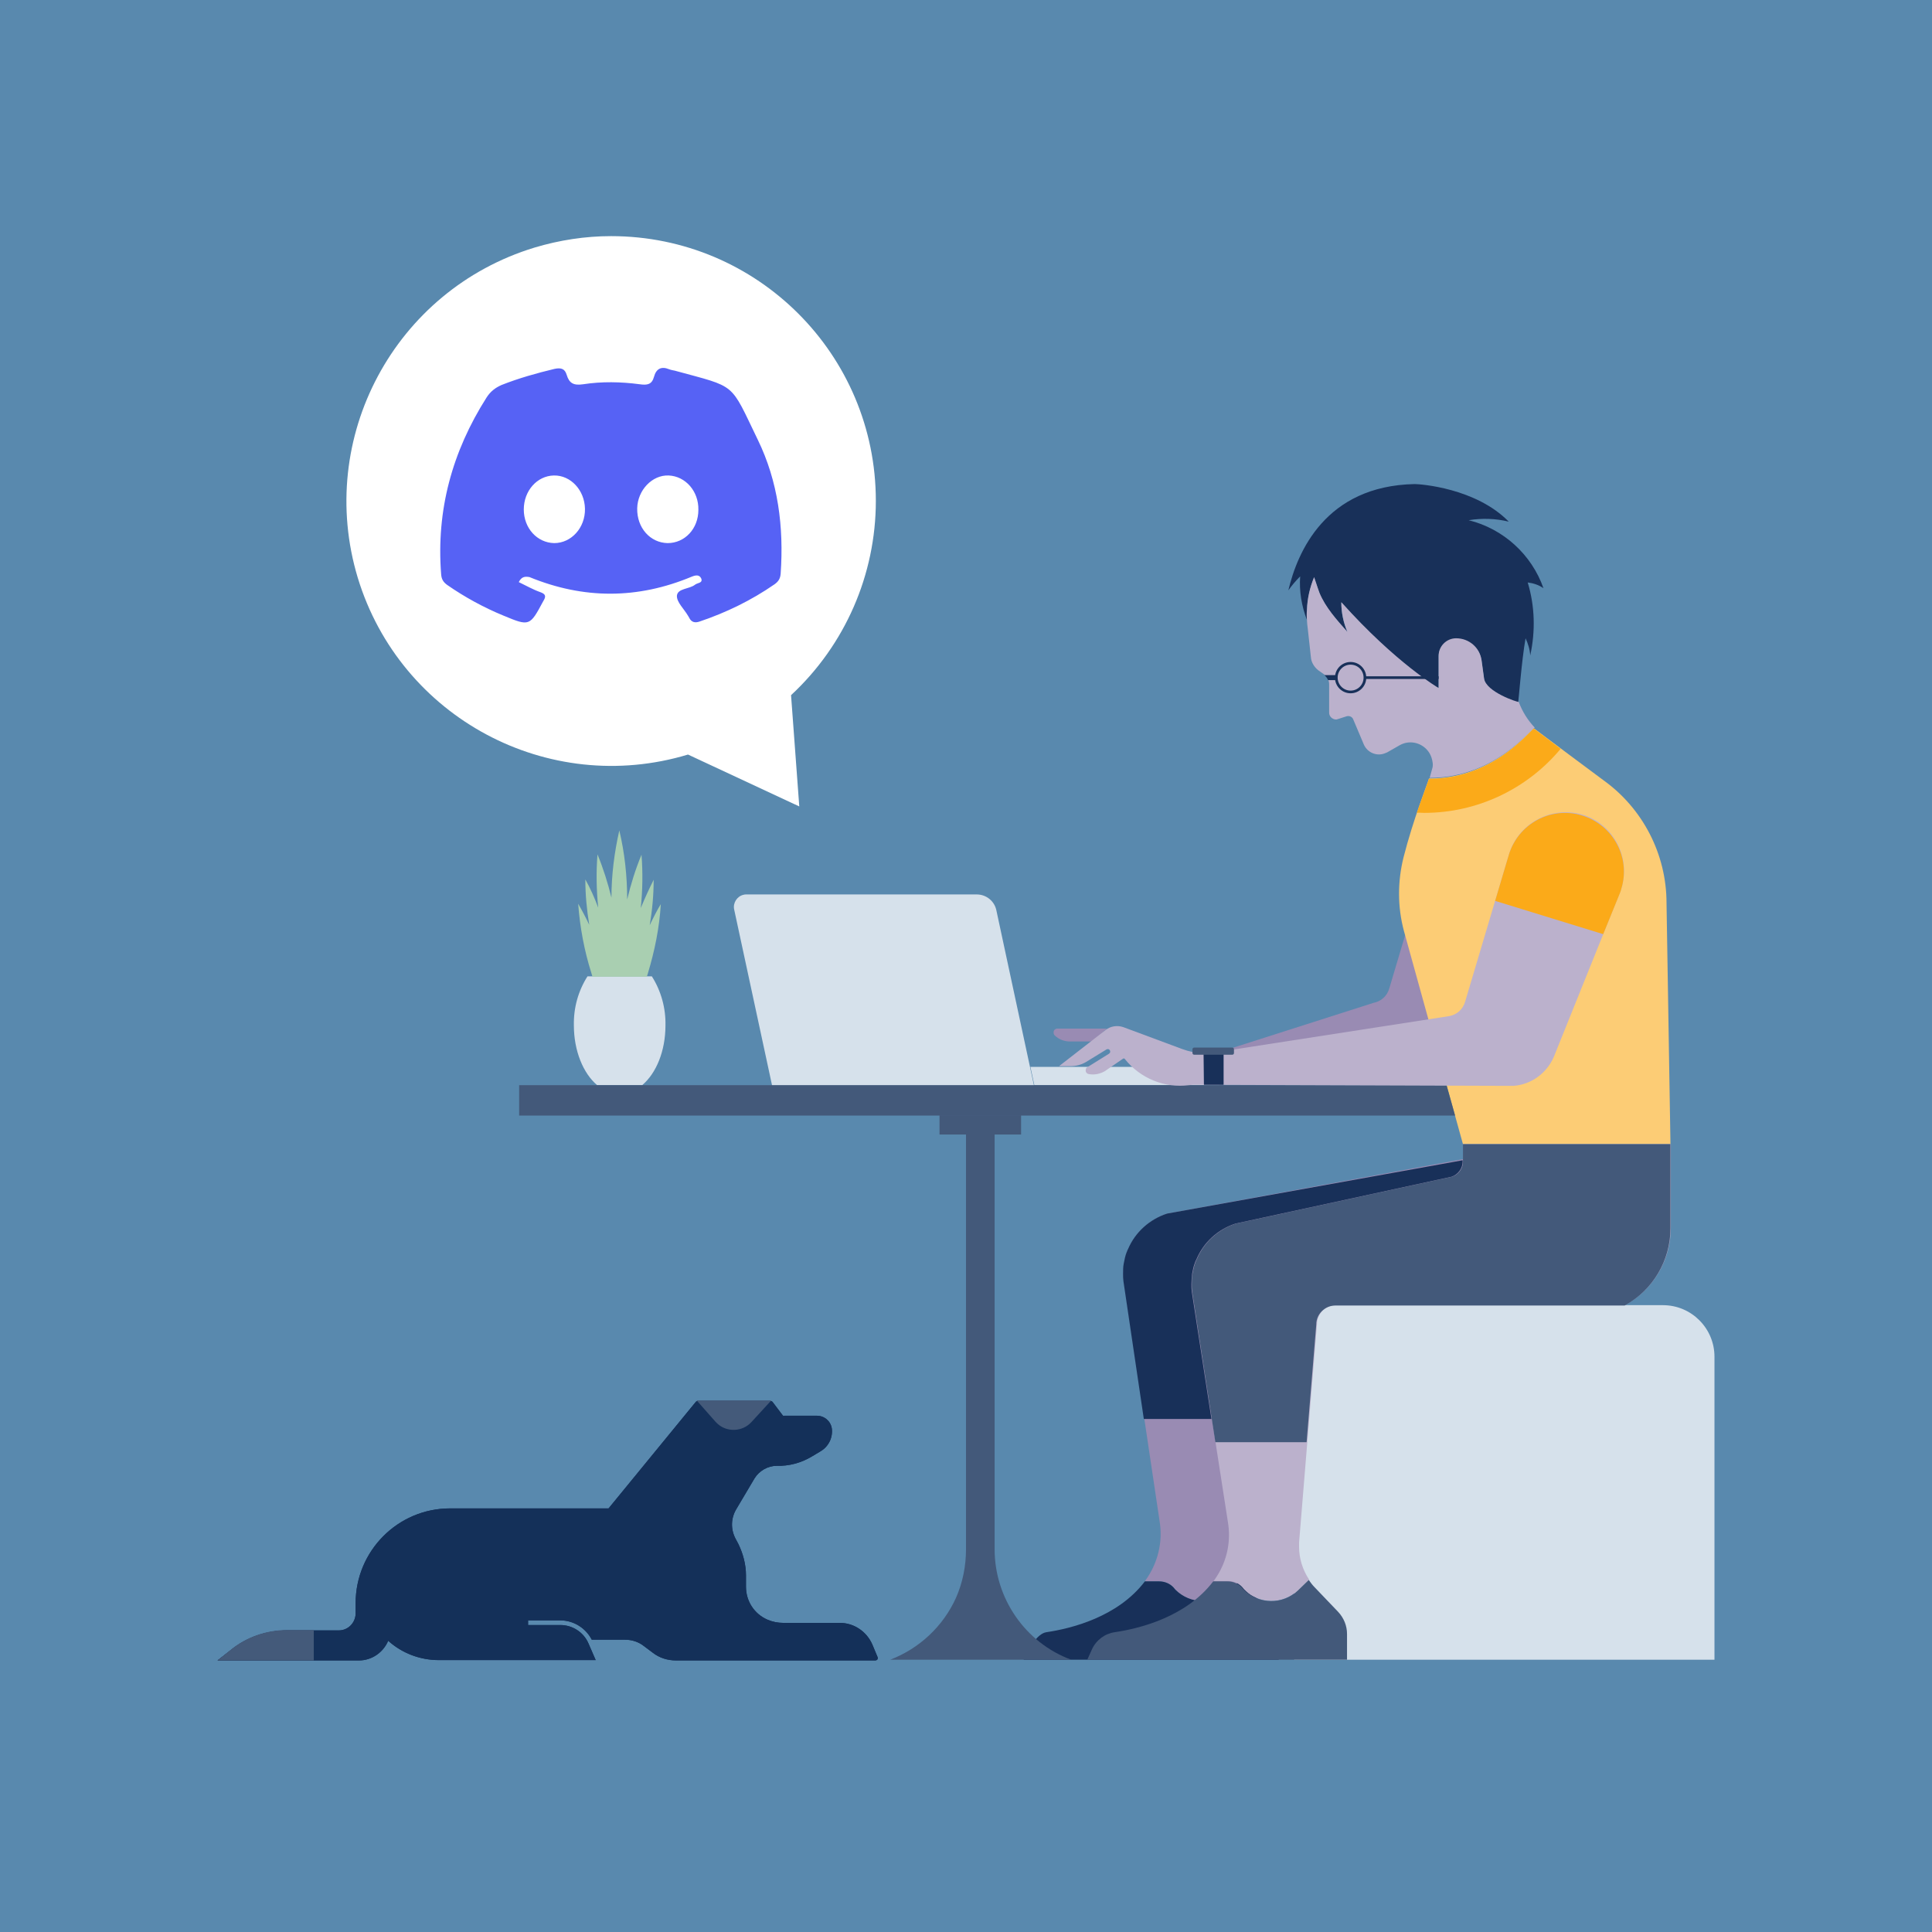
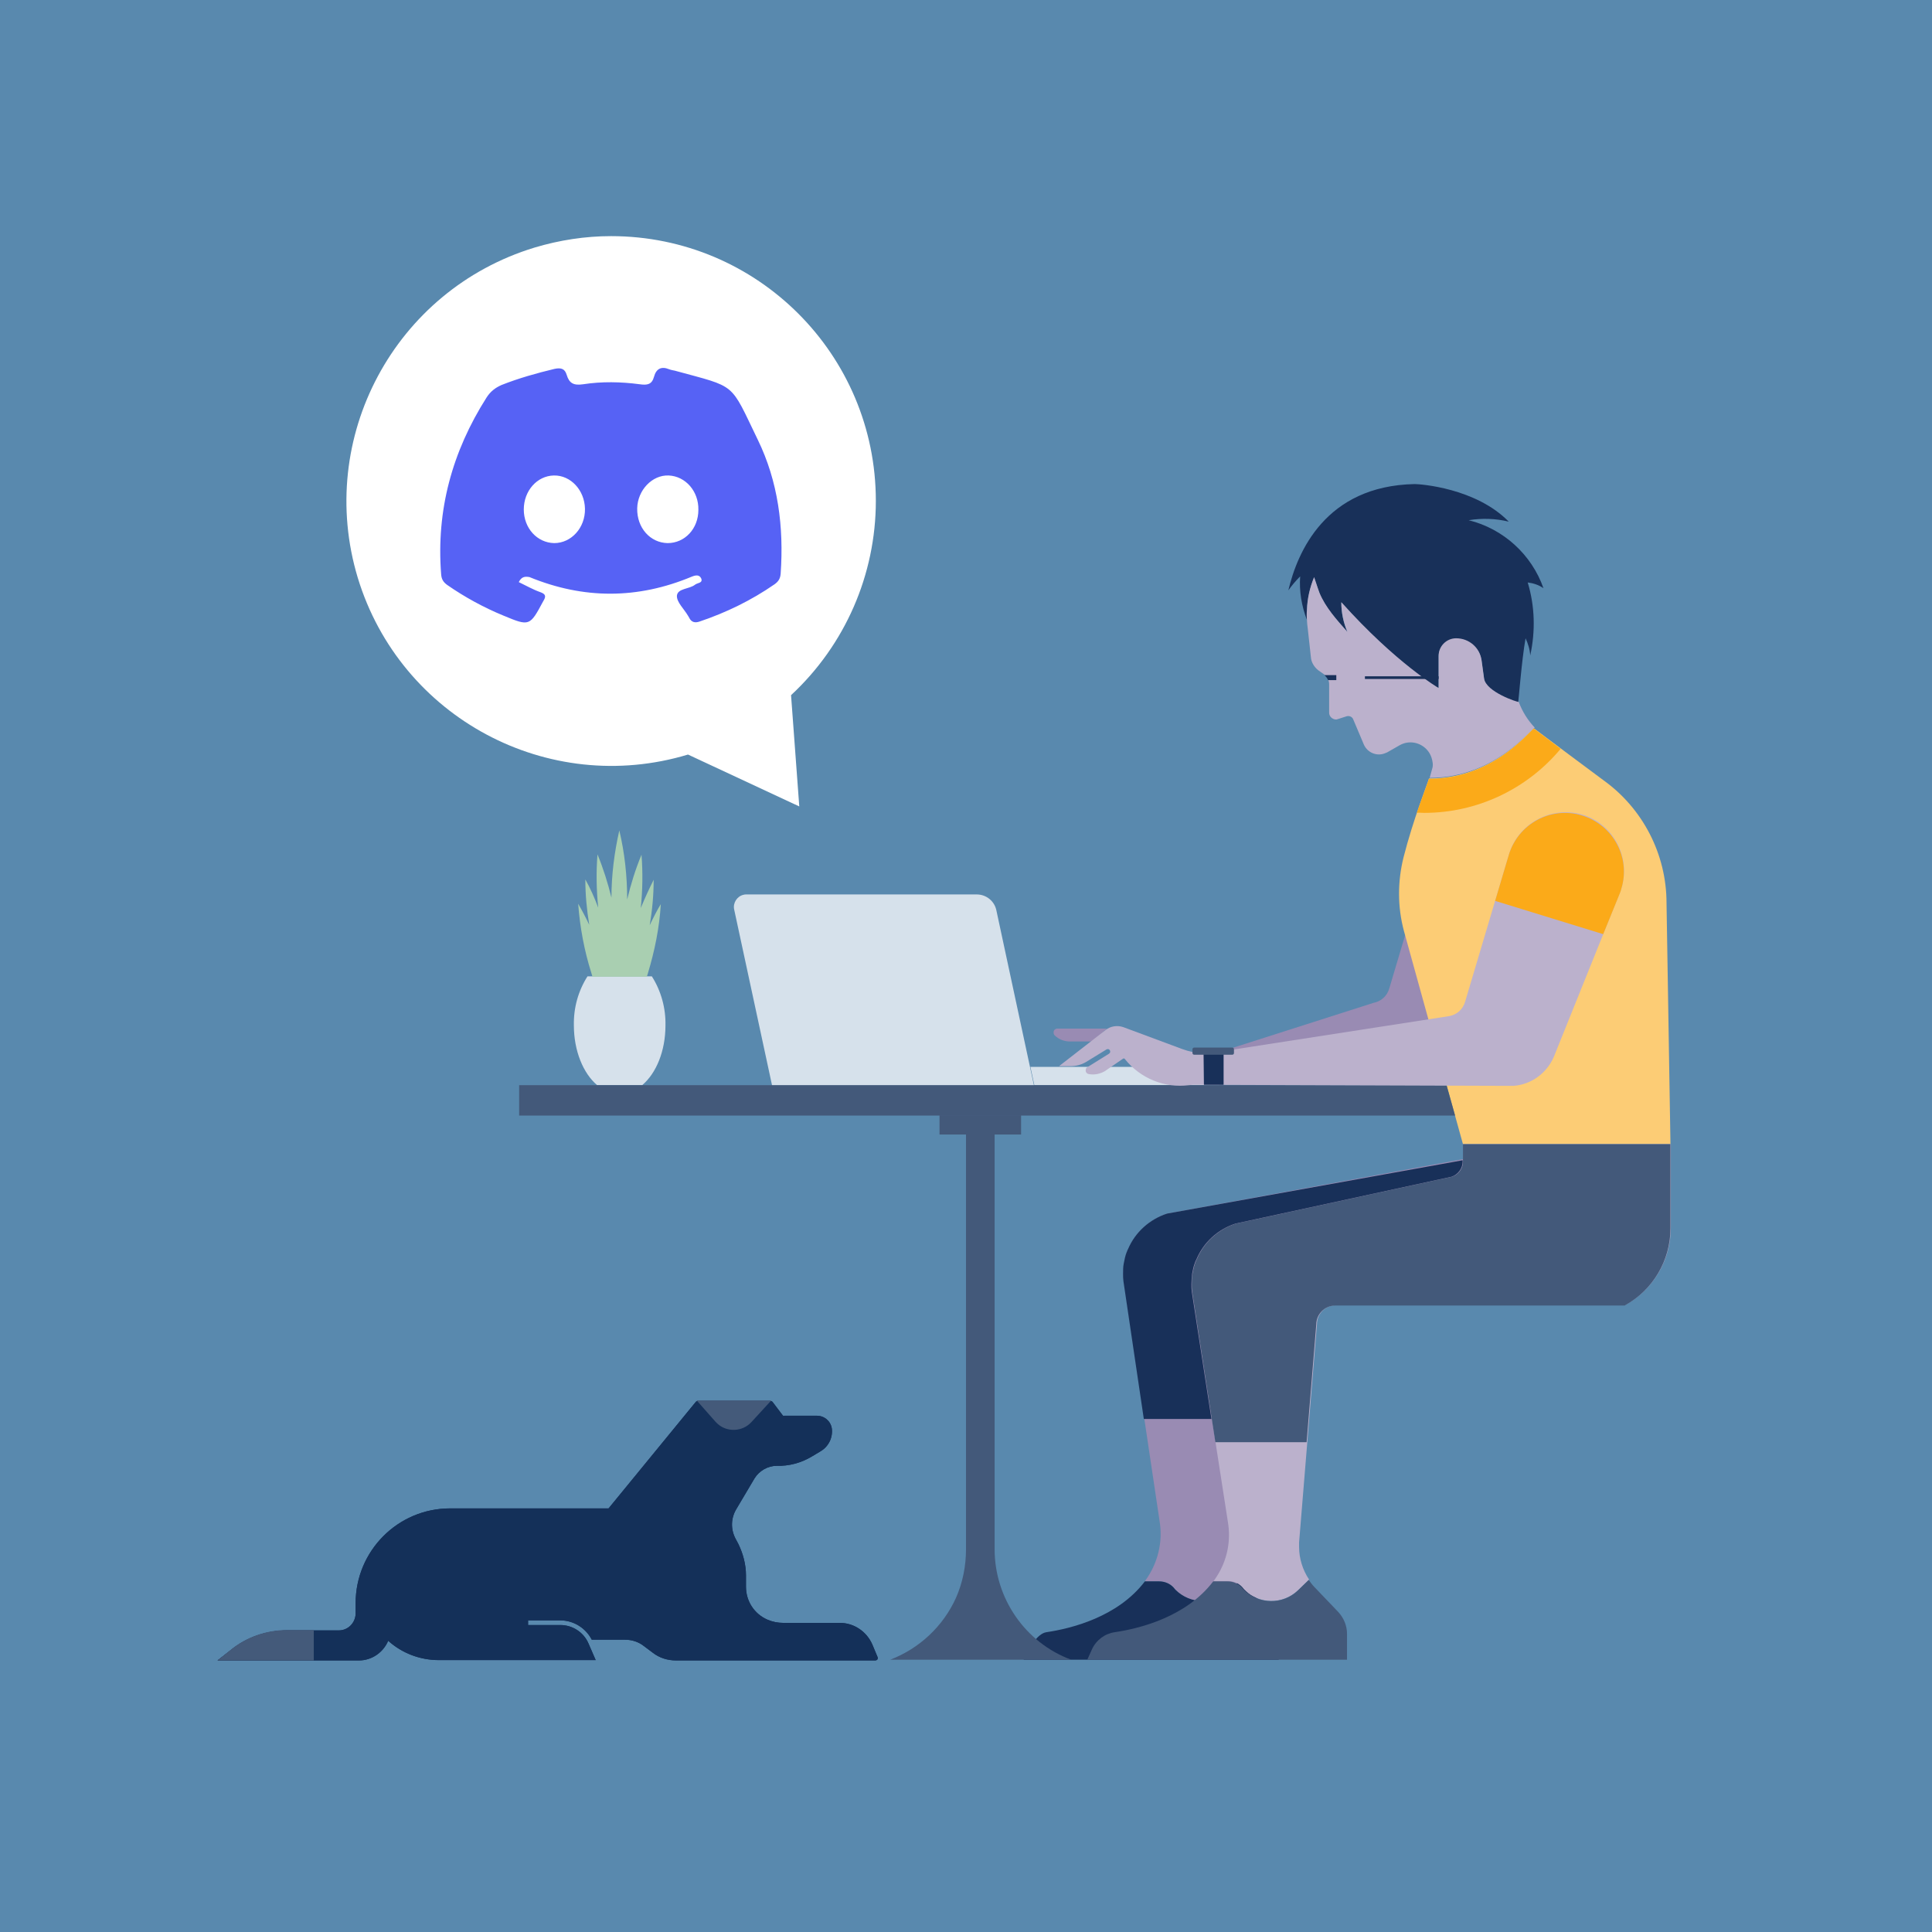
<svg xmlns="http://www.w3.org/2000/svg" version="1.1" id="Livello_1" x="0px" y="0px" viewBox="0 0 540 540" style="enable-background:new 0 0 540 540;" xml:space="preserve">
  <style type="text/css"> .st0{fill:#5989AE;} .st1{fill:#998BB3;} .st2{fill:#183059;} .st3{fill:#D6E1EB;} .st4{fill:#43597A;} .st5{fill:#FCCC75;} .st6{fill:#FBAA19;} .st7{fill:#A9CFB1;} .st8{fill:#BBB1CC;} .st9{fill:#FFFFFF;} .st10{fill:none;stroke:#183059;stroke-width:0.75;stroke-miterlimit:10;} .st11{fill:#143059;} .st12{fill:#445A7A;} .st13{fill:#5662F5;} </style>
  <g id="BG">
    <rect class="st0" width="540" height="540" />
  </g>
  <g id="Illos">
    <path class="st1" d="M326.3,339.2c-4.9,1.6-8.9,5.2-10.9,9.9l-0.2,0.4c-0.1,0.2-0.1,0.4-0.2,0.5c-0.4,1-0.6,2.1-0.8,3.1 c-0.2,1-0.2,1.9-0.2,2.9c0,0.7,0,1.4,0.1,2.1l10,67c1,5.9-0.5,11.9-4,16.7L320,442h4c1.5,0,3,0.6,4,1.7l0.5,0.6 c0.8,0.8,1.7,1.5,2.6,2c4.1,2.2,9.2,1.5,12.6-1.8l3-2.9c-1.8-2.7-2.8-5.9-2.8-9.1v-1.3l5-56.5v-4.5c0-2.9,2.4-5.3,5.3-5.3H371 l46.5-42.5L326.3,339.2z" />
    <path class="st2" d="M348.3,443.6c-0.6-0.6-1.1-1.3-1.6-2l-3,2.9c-4.2,4.1-11,4-15.2-0.2c0,0,0,0,0,0l-0.5-0.6 c-1-1.1-2.5-1.7-4-1.7h-4c-7.6,10-20.7,13.2-27.5,14.2c-2.8,0.4-5.2,5.1-6.4,7.7h71.3v-7.2c0-2.3-0.9-4.5-2.5-6.2L348.3,443.6z" />
    <path class="st1" d="M420.7,223.9c-8.7-2.3-17.7,2.7-20.2,11.4l-12.2,41c-0.6,2.1-2.3,3.6-4.4,4l-41,13.1v6l57.3,0.2 c0.6,0,1.2,0,1.8,0c4.9-0.4,9.2-3.5,11.1-8l18.4-45.7c0.2-0.5,0.4-1,0.5-1.5c2.6-8.7-2.4-17.8-11.1-20.4 C420.8,224,420.8,224,420.7,223.9z" />
-     <path class="st3" d="M361.7,364.8h103.1c8,0,14.4,6.5,14.4,14.4l0,0v84.7l0,0H361.7l0,0V364.8L361.7,364.8z" />
    <path class="st3" d="M208.6,250H273c2.7,0,5,1.9,5.5,4.5l10.5,48.9h-73.2l-10.6-49.2c-0.4-1.8,0.8-3.7,2.6-4.1 C208.1,250,208.3,250,208.6,250z" />
    <path class="st3" d="M288,298.2l1.1,5.1h51.7c0-2.8-2.3-5.1-5.1-5.1l0,0H288z" />
    <path class="st4" d="M278,433V317.1h7.4v-5.4h-22.8v5.4h7.4V433c0,4.7-0.9,9.3-2.8,13.6c-3.6,8-10.3,14.2-18.4,17.3H270l0,0h8.1 l0,0h21.3C286.5,459.1,278,446.7,278,433z" />
    <path class="st5" d="M465.8,252.4c0-13.6-6.6-26.4-17.6-34.3c0,0-18.7-13.9-19.4-14.5c-0.4-0.8-10.3,14-29.4,14 c-0.5,1.7-4.4,11.4-7.1,22c-1.7,6.8-1.7,13.9,0.1,20.6l16.5,59.6h58L465.8,252.4z" />
    <path class="st6" d="M398.1,227.2c14.7,0,28.7-6.6,38.1-17.9c-3.8-2.9-7.2-5.4-7.4-5.6c-0.4-0.8-10.3,14-29.4,14 c-0.3,1-1.7,4.6-3.4,9.5C396.7,227.1,397.4,227.2,398.1,227.2z" />
    <path class="st3" d="M164.2,272.9c-2.6,4.1-3.9,8.8-3.8,13.7c0,7.1,2.6,13.4,6.5,16.7h12.6c3.9-3.3,6.5-9.5,6.5-16.7 c0.1-4.8-1.2-9.6-3.8-13.7H164.2z" />
    <path class="st7" d="M165.3,272c0.1,0.3,0.2,0.6,0.3,1h15.2c0.1-0.3,0.2-0.6,0.3-1c1.9-6.3,3.2-12.7,3.6-19.3 c-1.1,1.8-2.1,3.8-3.1,5.9c0.7-4.2,1.1-8.4,1.1-12.7c-1.3,2.6-2.5,5.2-3.6,7.9c0.5-4.9,0.6-9.9,0.2-14.9c-1.7,4.1-3,8.3-4,12.5 c0-6.5-0.7-13-2.2-19.3c-1.4,6.2-2.2,12.5-2.2,18.8c-1-4.1-2.3-8.2-3.9-12.1c-0.4,5-0.3,9.9,0.2,14.9c-1-2.7-2.2-5.4-3.6-7.9 c0,4.2,0.4,8.5,1.1,12.7c-1-2.1-2-4-3.1-5.9C162.1,259.2,163.3,265.7,165.3,272z" />
    <polygon class="st4" points="404.3,303.3 145.1,303.3 145.1,311.8 406.7,311.8 " />
    <path class="st1" d="M305.3,291.1l4.1-3.6h-14c-0.6,0.1-1,0.6-0.9,1.2c0,0.3,0.1,0.5,0.3,0.7l0,0c1.1,1.1,2.7,1.7,4.2,1.7H305.3z" />
    <path class="st8" d="M334.4,303.2c-0.7,0-1.4,0-2.1,0.1c-6.8,0.9-13.6-1.9-17.9-7.3c-0.1-0.2-0.4-0.2-0.5-0.1l-5.1,3.5 c-1.4,0.8-3,1.1-4.5,0.8c-0.6-0.1-1-0.7-0.8-1.3c0-0.3,0.2-0.5,0.4-0.6l6.1-3.8c0.7-0.5,0.1-1.6-0.7-1.2l0,0l-5.7,3.5 c-1.3,0.8-2.9,1.2-4.4,1.2h-3.2l13-10.1c1.4-1.1,3.3-1.4,5-0.8l16.4,6.1c1.9,0.7,3.8,1.1,5.8,1.2c0.8,0,1.6,0,2.4-0.1l66.5-10.3 c2.1-0.4,3.8-1.9,4.4-4l12.2-41c2.5-8.7,11.5-13.7,20.2-11.4c8.7,2.4,13.9,11.5,11.4,20.3c0,0.1,0,0.2-0.1,0.3 c-0.1,0.5-0.3,1-0.5,1.5l-18.4,45.7c-2,4.6-6.3,7.7-11.2,8.1c-0.6,0-1.2,0-1.8,0L334.4,303.2z" />
    <path class="st2" d="M336.5,303.2h5.5v-9.4l-3.7,0.6c-0.6,0.1-1.2,0.1-1.9,0.1L336.5,303.2z" />
    <path class="st4" d="M333.8,292.8h10.6c0.3,0,0.5,0.2,0.5,0.5v1c0,0.3-0.2,0.5-0.5,0.5h-10.6c-0.3,0-0.5-0.2-0.5-0.5v-1 C333.3,293,333.5,292.8,333.8,292.8z" />
    <path class="st9" d="M170.8,66c40.9,0,74,33.1,74,74c0,20.6-8.6,40.3-23.7,54.3l2.3,31.1l-31.1-14.5 c-39.1,11.8-80.4-10.3-92.3-49.4c-11.8-39.1,10.3-80.4,49.4-92.3C156.4,67.1,163.6,66,170.8,66z" />
    <path class="st8" d="M408.9,319.8v4.9c0,1.9-1.2,3.6-3.1,4.2L345.4,342c-4.9,1.6-8.9,5.2-10.9,10c-0.1,0.1-0.1,0.3-0.2,0.4 s-0.1,0.4-0.2,0.5c-0.4,1-0.6,2.1-0.8,3.1c-0.2,1-0.2,1.9-0.2,2.9c0,0.7,0,1.4,0.1,2.1l10,64.4c0.9,5.3-0.2,10.7-3.1,15.2 c-0.3,0.5-0.6,0.9-0.9,1.3h4c1.5,0,3,0.6,4,1.7l0.5,0.6c0.8,0.8,1.6,1.5,2.6,2c4.1,2.2,9.2,1.5,12.6-1.8l3-2.9 c-1.8-2.7-2.8-5.9-2.8-9.1v-1.3l5-61c0-2.9,2.4-5.3,5.3-5.3h80.8c7.9-4.3,12.8-12.6,12.8-21.6v-23.4H408.9z" />
    <path class="st4" d="M367.4,443.6c-0.6-0.6-1.1-1.3-1.6-2l-3,2.9c-4.2,4.1-11,4-15.2-0.2c0,0,0,0,0,0l-0.5-0.6 c-1-1.1-2.5-1.7-4-1.7h-4c-7.6,10-20.7,13.2-27.5,14.2c-2.8,0.4-5.2,2.2-6.4,4.8l-1.3,2.9h72.6v-7.2c0-2.3-0.9-4.5-2.5-6.2 L367.4,443.6z" />
    <path class="st6" d="M448.1,261.1l4.6-11.3c0.2-0.5,0.4-1,0.5-1.5c2.6-8.7-2.4-17.8-11.1-20.4s-17.8,2.4-20.4,11.1l0,0l-3.8,12.8 L448.1,261.1z" />
    <path class="st4" d="M408.9,319.8v4.9c0,1.9-1.2,3.6-3.1,4.2L345.4,342c-4.9,1.6-8.9,5.2-10.9,10c-0.1,0.1-0.1,0.3-0.2,0.4 s-0.1,0.4-0.2,0.5c-0.4,1-0.6,2.1-0.8,3.1c-0.2,1-0.2,1.9-0.2,2.9c0,0.7,0,1.4,0.1,2.1l6.5,42.1h25.5l2.7-32.9 c0-2.9,2.4-5.3,5.3-5.3h80.9c7.9-4.3,12.8-12.6,12.8-21.6v-23.5H408.9z" />
    <path class="st2" d="M333.1,361c-0.1-0.7-0.1-1.4-0.1-2.1c0-1,0.1-1.9,0.2-2.9c0.2-1.1,0.4-2.1,0.8-3.1c0.1-0.2,0.1-0.4,0.2-0.5 s0.1-0.3,0.2-0.4c2-4.8,6-8.4,10.9-10l60.4-13.1c1.8-0.6,3.1-2.3,3.1-4.2v-0.4l-82.6,14.9c-4.9,1.6-8.9,5.2-10.9,9.9l-0.2,0.4 c-0.1,0.2-0.1,0.4-0.2,0.5c-0.4,1-0.6,2.1-0.8,3.1c-0.2,1-0.2,1.9-0.2,2.9c0,0.7,0,1.4,0.1,2.1l5.7,38.5h18.9L333.1,361z" />
    <path class="st2" d="M374.9,168.4c0,2.9,0.6,5.7,1.7,8.3c-3-3.4-6.1-6.8-7.8-10.9c-0.5-1.3-1.4-4.2-1.5-4.4c-1.2,2.9-1.9,6-2,9.1 c0,0.9,0,1.9,0,2.8c-1.5-3.9-2.2-8.1-1.9-12.2c-1.2,1.2-2.3,2.5-3.3,3.9c2.5-10.6,10.3-29.2,35.3-29.7l0,0 c1.6,0,17.1,1.1,26.3,10.5c-3.7-0.9-7.5-1-11.2-0.4c9.7,2.4,17.6,9.6,20.9,19c-1.3-0.9-2.8-1.4-4.4-1.6c2,6.6,2.2,13.6,0.7,20.4 c-0.1-1.7-0.6-3.3-1.3-4.8c-1.1,6.1-2,18.2-2.1,18.1s-9-2.9-9.5-6.7l-0.7-5.1c-0.5-3.5-3.5-6.1-7.1-6.1l0,0c-2.7,0-4.9,2.2-4.9,4.9 l0,0v9C402,192.4,390.1,185.4,374.9,168.4z" />
    <path class="st8" d="M414.8,189.6l-0.7-5.1c-0.5-3.5-3.5-6.1-7.1-6.1c-2.7,0-4.9,2.2-4.9,4.9l0,0v9c0,0-11.9-6.9-27.2-24 c0,2.9,0.6,5.7,1.7,8.3c-3-3.4-6.1-6.8-7.8-10.9c-0.5-1.3-1.4-4.2-1.5-4.4c-1.2,2.9-1.9,6-2,9.1c-0.1,1-0.1,1.9,0,2.9 c0-0.5,0,1,0.2,2.2l0.9,8.2c0.1,1.4,0.9,2.7,2,3.6l1.7,1.2c0.9,0.7,1.4,1.7,1.4,2.8v7.9c0,1,0.8,1.8,1.8,1.9c0.2,0,0.4,0,0.6-0.1 l2.5-0.8c0.7-0.2,1.5,0.1,1.8,0.8l3,7.1c1,2.3,3.7,3.4,6,2.4c0.2-0.1,0.3-0.1,0.5-0.2l3.5-2c3-1.7,6.7-0.6,8.4,2.3 c0.4,0.7,0.7,1.6,0.8,2.4c0.1,0.5,0.1,1,0,1.5c0,0-0.3,1.1-0.8,2.9c18.8,0,28.7-14.4,29.4-14c-2-2.1-3.5-4.5-4.5-7.2 C424.2,196.3,415.3,193.4,414.8,189.6z" />
-     <circle class="st10" cx="377.5" cy="189.4" r="4" />
    <line class="st10" x1="381.5" y1="189.4" x2="402.1" y2="189.4" />
    <path class="st2" d="M371.2,190.1h2.3v-1.4h-3.3C370.6,189.1,371,189.6,371.2,190.1z" />
    <path class="st11" d="M64.4,461.3c4.5-3.7,10.1-5.6,15.9-5.6h14.4c2.6,0,4.6-2.1,4.7-4.6v-3c0-14.6,11.8-26.5,26.4-26.5 c0,0,0,0,0,0h44.3l24.4-29.8c0.1-0.1,0.3-0.2,0.5-0.2h20.4c0.2,0,0.4,0.1,0.5,0.2l2.8,3.7c0.1,0.2,0.3,0.3,0.5,0.2h9.1 c2.1,0,3.9,1.5,4.2,3.6c0.3,2.5-0.9,5-3.1,6.3l-2.5,1.5c-3,1.8-6.4,2.7-9.8,2.6c-2.5,0-4.9,1.4-6.2,3.5l-5.1,8.6 c-1.5,2.5-1.6,5.5-0.3,8.1l0.9,1.7c1.3,2.7,2.1,5.7,2.1,8.7v3.2c0,4,2.3,7.6,6,9.2c1.4,0.6,2.9,0.9,4.4,0.9h15.8c4,0,7.5,2.4,9.1,6 l1.5,3.6c0.1,0.3,0,0.7-0.3,0.8c-0.1,0-0.2,0.1-0.3,0.1H189c-2.4,0-4.7-0.7-6.6-2.2l-2.4-1.8c-1.5-1.2-3.4-1.8-5.3-1.8l-9.3,0 c-1.7-3.3-5.1-5.4-8.8-5.4h-9v1.3h9c3.5,0,6.6,2.1,7.9,5.2l2,4.6h-43.4l0,0h-0.4c-5.3,0-10.3-1.9-14.2-5.4 c-1.4,3.3-4.6,5.5-8.2,5.5H60.8L64.4,461.3z" />
    <path class="st11" d="M64.4,461.3c4.5-3.7,10.1-5.6,15.9-5.6h14.4c2.6,0,4.6-2.1,4.7-4.6v-3c0-14.6,11.8-26.5,26.4-26.5 c0,0,0,0,0,0h44.3l24.4-29.8c0.1-0.1,0.3-0.2,0.5-0.2h20.4c0.2,0,0.4,0.1,0.5,0.2l2.8,3.7c0.1,0.2,0.3,0.3,0.5,0.2h9.1 c2.1,0,3.9,1.5,4.2,3.6c0.3,2.5-0.9,5-3.1,6.3l-2.5,1.5c-3,1.8-6.4,2.7-9.8,2.6c-2.5,0-4.9,1.4-6.2,3.5l-5.1,8.6 c-1.5,2.5-1.6,5.5-0.3,8.1l0.9,1.7c1.3,2.7,2.1,5.7,2.1,8.7v3.2c0,4,2.3,7.6,6,9.2c1.4,0.6,2.9,0.9,4.4,0.9h15.8c4,0,7.5,2.4,9.1,6 l1.5,3.6c0.1,0.3,0,0.7-0.3,0.8c-0.1,0-0.2,0.1-0.3,0.1H189c-2.4,0-4.7-0.7-6.6-2.2l-2.4-1.8c-1.5-1.2-3.4-1.8-5.3-1.8l-9.3,0 c-1.7-3.3-5.1-5.4-8.8-5.4h-9v1.3h9c3.5,0,6.6,2.1,7.9,5.2l2,4.6h-43.4l0,0h-0.4c-5.3,0-10.3-1.9-14.2-5.4 c-1.4,3.3-4.6,5.5-8.2,5.5H60.8L64.4,461.3z" />
    <path class="st12" d="M215.6,391.4l-5.6,6.1c-2.5,2.7-6.8,2.9-9.5,0.4c-0.2-0.2-0.3-0.3-0.5-0.5l-5.3-6L215.6,391.4z" />
    <path class="st12" d="M87.7,455.6v8.5H60.8l3.6-2.9c4.5-3.7,10.1-5.6,15.9-5.6H87.7z" />
    <g>
      <path class="st13" d="M145,162.7c2.1,1,4,2.1,6,2.8c1.7,0.6,1.6,1.3,0.8,2.6c-3.7,6.9-3.8,7-11,4c-5.6-2.3-10.9-5.2-15.8-8.6 c-1.1-0.8-1.6-1.6-1.7-3c-1.4-17.9,3.1-34.3,12.7-49.4c1.1-1.7,2.4-2.7,4.2-3.5c4.8-1.9,9.8-3.3,14.8-4.5c1.9-0.4,2.9,0,3.4,1.7 c0.7,2.3,1.9,3,4.6,2.6c5.2-0.8,10.5-0.7,15.8,0c2.1,0.3,3.4,0.1,4-2.1c0.6-2.2,2-3,4.2-2.1c0.5,0.2,1.1,0.3,1.6,0.4 c17.5,4.8,15.3,3,23.2,19.3c5.7,11.7,7.3,24.4,6.4,37.4c-0.1,1.4-0.6,2.2-1.7,3c-6.5,4.5-13.5,7.9-20.9,10.4 c-1.4,0.5-2.4,0.2-3-1.1c-0.1-0.2-0.2-0.3-0.3-0.5c-1.1-1.9-3.2-3.8-3.1-5.6c0.2-2.1,3.5-1.8,5.1-3.1c0.6-0.5,2.2-0.4,1.7-1.7 c-0.5-1.1-1.5-1-2.7-0.5c-15.1,6.3-30.2,6.3-45.3,0.1C146.8,161.1,145.8,161.1,145,162.7z M146.4,142.4c0,5.2,3.7,9.3,8.5,9.4 c4.8,0,8.7-4.3,8.6-9.6c-0.1-5.2-4-9.4-8.7-9.3C150.1,133,146.4,137.2,146.4,142.4z M195.2,142.5c0.1-5.2-3.6-9.4-8.3-9.6 c-4.6-0.2-8.7,4.1-8.8,9.2c-0.1,5.4,3.6,9.6,8.5,9.7C191.4,151.8,195.2,147.8,195.2,142.5z" />
    </g>
  </g>
</svg>